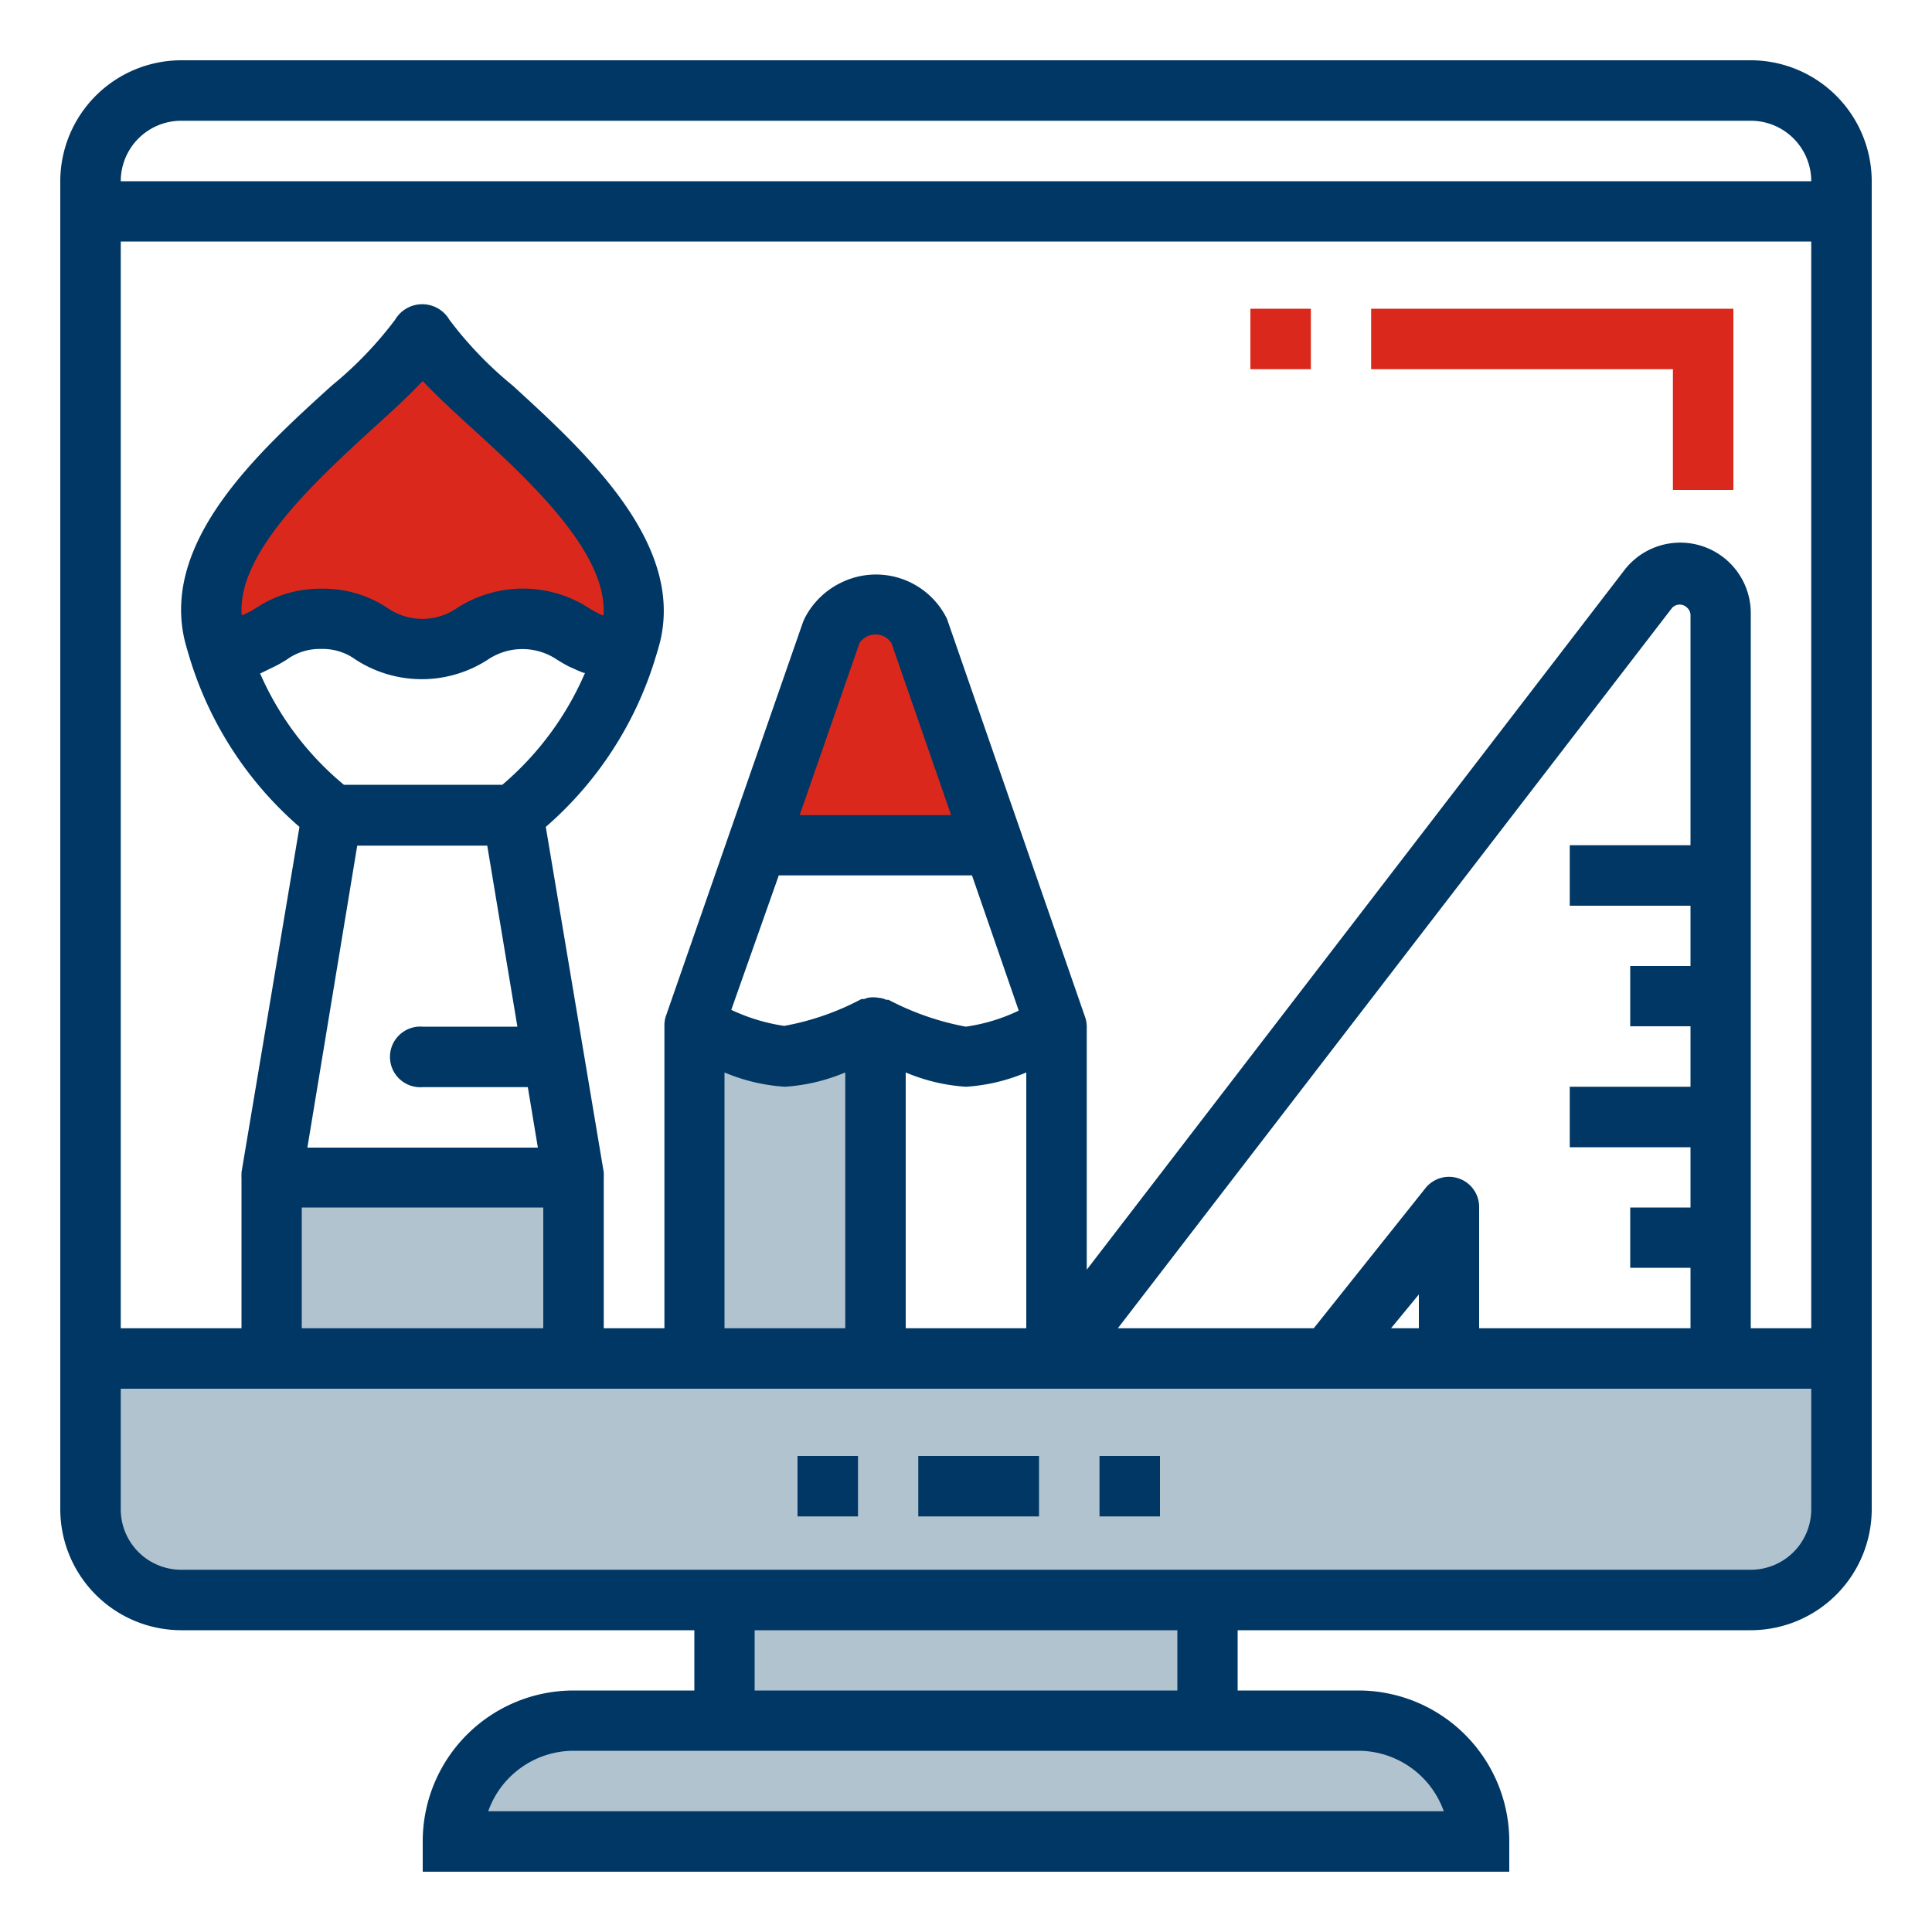
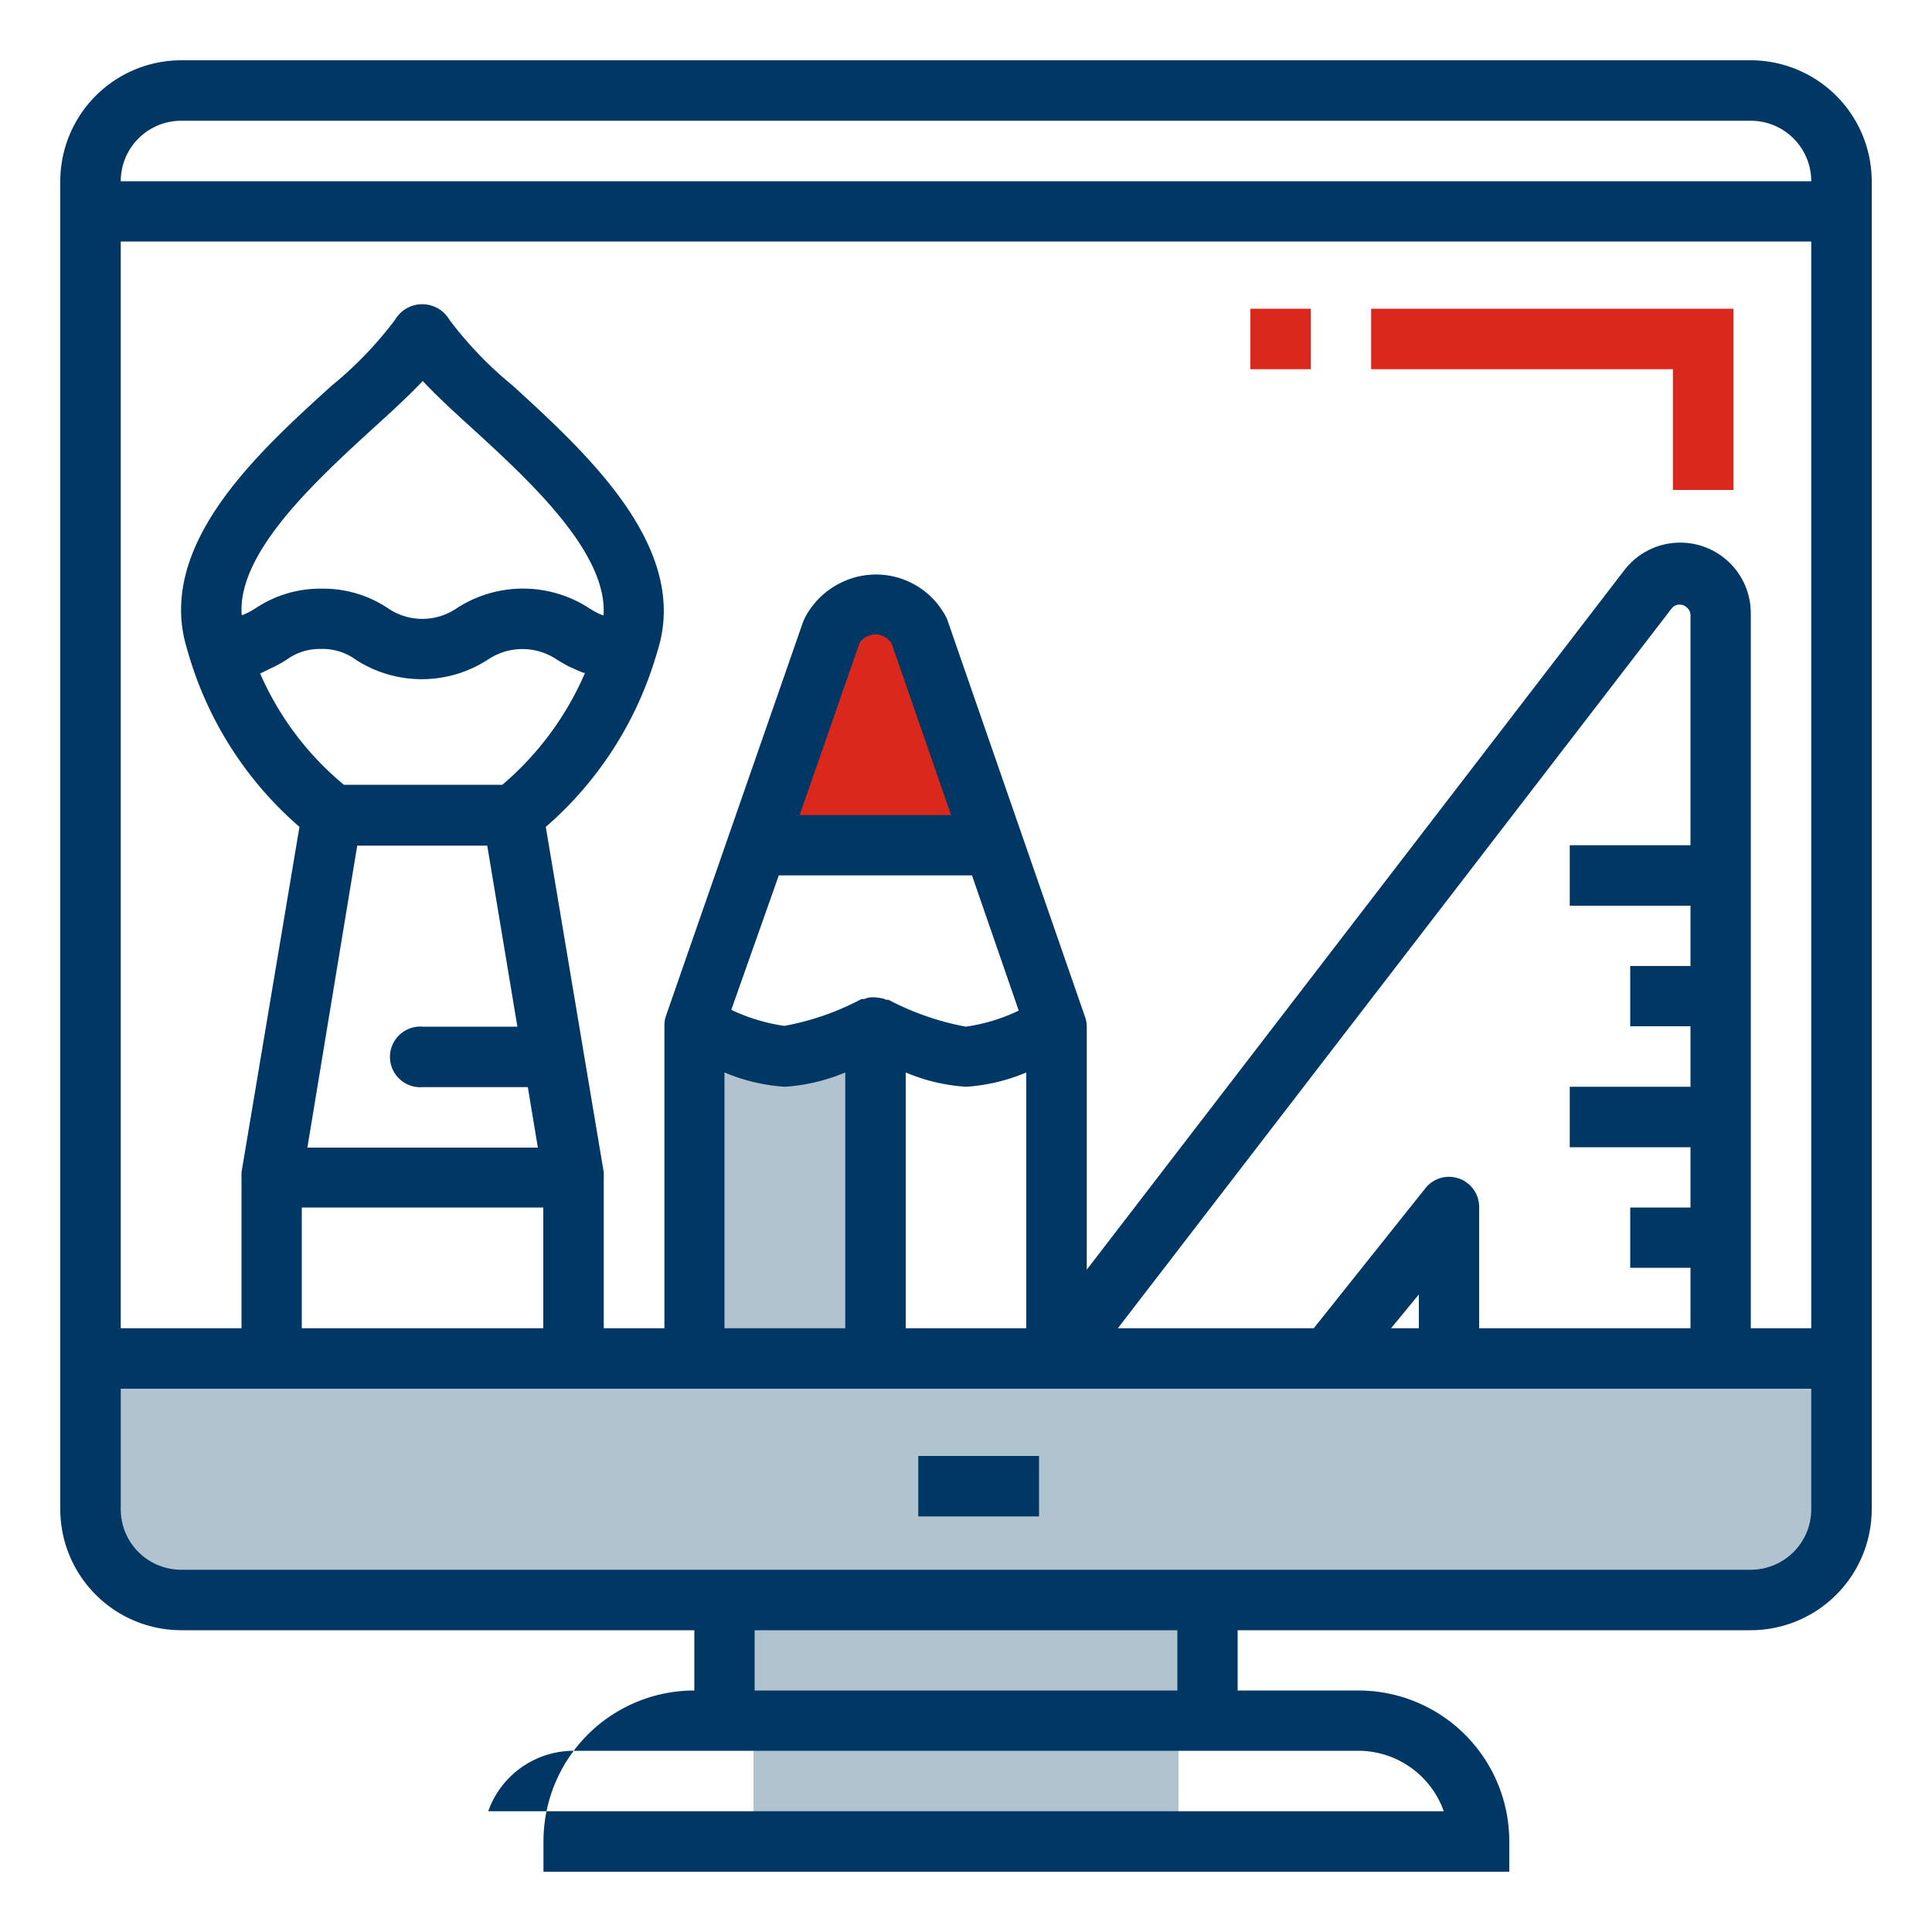
<svg xmlns="http://www.w3.org/2000/svg" id="Layer_1" data-name="Layer 1" viewBox="0 0 100 100">
  <defs>
    <style>.cls-1{fill:#b2c3d0;}.cls-2{fill:#da291c;}.cls-3{fill:#003764;}</style>
  </defs>
  <rect class="cls-1" x="39" y="83" width="22" height="12" />
  <rect class="cls-1" x="36" y="55" width="10" height="14" />
-   <rect class="cls-1" x="14" y="61" width="15" height="8" />
-   <rect class="cls-1" x="25" y="90" width="50" height="5" />
  <rect class="cls-1" x="6" y="70" width="88" height="12" />
  <polygon class="cls-2" points="45 32 43.75 32.27 39 43 51.41 43 46.88 32.03 45 32" />
-   <path class="cls-2" d="M21.87,17.55C21,19,15,23,14,25s-3.65,4.06-2.82,7S12,34,12,34s2-3,5-2,1.75,1.18,4.87,1.59S25.05,31.06,27,32a11,11,0,0,0,5,1c1,0,2-2,1-4s-7-6-8-8A10.69,10.69,0,0,0,21.87,17.55Z" />
-   <path class="cls-3" d="M90.62,3.12H9.38A6.27,6.27,0,0,0,3.12,9.38V78.12a6.27,6.27,0,0,0,6.26,6.26H35.94V87.5H29.69a7.81,7.81,0,0,0-7.81,7.81v1.57H78.12V95.31a7.81,7.81,0,0,0-7.81-7.81H64.06V84.38H90.62a6.27,6.27,0,0,0,6.26-6.26V9.38A6.27,6.27,0,0,0,90.62,3.12ZM9.38,6.25H90.62a3.13,3.13,0,0,1,3.13,3.13H6.25A3.13,3.13,0,0,1,9.38,6.25ZM70.31,90.62a4.7,4.7,0,0,1,4.42,3.13H25.27a4.7,4.7,0,0,1,4.42-3.13ZM60.94,87.5H39.06V84.38H60.94Zm32.81-9.38a3.13,3.13,0,0,1-3.13,3.13H9.38a3.13,3.13,0,0,1-3.13-3.13V71.88h87.5ZM31.2,31.85a4.14,4.14,0,0,1-.72-.38,6.29,6.29,0,0,0-6.82,0,3.16,3.16,0,0,1-3.6,0,6,6,0,0,0-3.41-1,6,6,0,0,0-3.4,1,4.42,4.42,0,0,1-.68.36l-.06,0c-.24-3.21,3.8-6.91,6.79-9.65,1-.9,1.87-1.71,2.58-2.46.7.75,1.58,1.56,2.57,2.46,3,2.74,7,6.44,6.79,9.66Zm-17.71,3L14,34.6l.23-.11c.22-.11.42-.23.6-.34a2.89,2.89,0,0,1,1.79-.56,2.9,2.9,0,0,1,1.8.56,6.29,6.29,0,0,0,6.82,0,3.2,3.2,0,0,1,3.6,0c.18.11.38.23.61.35l.23.1c.18.09.36.16.54.23l.06,0A15.77,15.77,0,0,1,26,40.62h-8.2a15.54,15.54,0,0,1-4.34-5.77Zm5,8.92h6.73l1.56,9.37H21.88a1.57,1.57,0,1,0,0,3.13h5.44l.52,3.13H15.91ZM15.62,62.5h12.5v6.25H15.62ZM87.5,43.75H81.25v3.13H87.5V50H84.38v3.12H87.5v3.13H81.25v3.13H87.5V62.5H84.38v3.12H87.5v3.13H76.56V62.5a1.56,1.56,0,0,0-2.78-1L68,68.75H57.86L86.55,31.46a.54.54,0,0,1,.78,0,.53.53,0,0,1,.17.35Zm-14.06,25H72L73.44,67ZM46.88,55.51a9.55,9.55,0,0,0,3.12.74,9.55,9.55,0,0,0,3.12-.74V68.75H46.88Zm-6.57-10.2h10l2.42,7a9.35,9.35,0,0,1-2.74.83,14.12,14.12,0,0,1-4-1.39l-.12,0a1,1,0,0,0-.37-.1,1.51,1.51,0,0,0-.6,0l-.17.06-.14,0a13.71,13.71,0,0,1-4,1.39,9.76,9.76,0,0,1-2.74-.83Zm1.08-3.12,3.1-8.91a1,1,0,0,1,1.4-.26,1.24,1.24,0,0,1,.25.26l3.09,8.91ZM37.5,55.51a9.61,9.61,0,0,0,3.12.74,9.61,9.61,0,0,0,3.13-.74V68.75H37.5ZM93.75,68.75H90.62v-37a3.65,3.65,0,0,0-6.55-2.23L56.25,65.72V53.12a1.48,1.48,0,0,0-.08-.46.11.11,0,0,0,0,0l-3.25-9.37L49.05,32.13A1.42,1.42,0,0,0,49,32a4.09,4.09,0,0,0-5.49-1.83A4.15,4.15,0,0,0,41.65,32l-.08.18L37.72,43.24l-3.26,9.37a.07.07,0,0,1,0,0,1.47,1.47,0,0,0-.07.46V68.75H31.25V60.94a.7.7,0,0,0,0-.14s0-.08,0-.12l-3-17.88A18.82,18.82,0,0,0,33.94,34s0,0,0,0,0,0,0,0c.08-.25.15-.5.22-.76,1.27-5.15-3.87-9.85-7.62-13.28a19.6,19.6,0,0,1-3.28-3.41,1.63,1.63,0,0,0-2.81,0,19.6,19.6,0,0,1-3.28,3.41C13.44,23.34,8.3,28,9.57,33.19c.06.24.13.47.24.84h0A18.82,18.82,0,0,0,15.5,42.8l-3,17.88s0,.08,0,.12a.7.7,0,0,0,0,.14v7.81H6.25V12.5h87.5Z" />
-   <rect class="cls-3" x="41.28" y="75.36" width="3.13" height="3.13" />
+   <path class="cls-3" d="M90.62,3.12H9.38A6.27,6.27,0,0,0,3.12,9.38V78.12a6.27,6.27,0,0,0,6.26,6.26H35.94V87.5a7.81,7.81,0,0,0-7.81,7.81v1.57H78.12V95.31a7.81,7.81,0,0,0-7.81-7.81H64.06V84.38H90.62a6.27,6.27,0,0,0,6.26-6.26V9.38A6.27,6.27,0,0,0,90.62,3.12ZM9.38,6.25H90.62a3.13,3.13,0,0,1,3.13,3.13H6.25A3.13,3.13,0,0,1,9.38,6.25ZM70.31,90.62a4.7,4.7,0,0,1,4.42,3.13H25.27a4.7,4.7,0,0,1,4.42-3.13ZM60.94,87.5H39.06V84.38H60.94Zm32.81-9.38a3.13,3.13,0,0,1-3.13,3.13H9.38a3.13,3.13,0,0,1-3.13-3.13V71.88h87.5ZM31.2,31.85a4.14,4.14,0,0,1-.72-.38,6.29,6.29,0,0,0-6.82,0,3.16,3.16,0,0,1-3.6,0,6,6,0,0,0-3.41-1,6,6,0,0,0-3.4,1,4.42,4.42,0,0,1-.68.36l-.06,0c-.24-3.21,3.8-6.91,6.79-9.65,1-.9,1.87-1.71,2.58-2.46.7.75,1.58,1.56,2.57,2.46,3,2.74,7,6.44,6.79,9.66Zm-17.71,3L14,34.6l.23-.11c.22-.11.42-.23.6-.34a2.89,2.89,0,0,1,1.79-.56,2.9,2.9,0,0,1,1.8.56,6.29,6.29,0,0,0,6.82,0,3.2,3.2,0,0,1,3.6,0c.18.11.38.23.61.35l.23.1c.18.09.36.16.54.23l.06,0A15.77,15.77,0,0,1,26,40.62h-8.2a15.54,15.54,0,0,1-4.34-5.77Zm5,8.92h6.73l1.56,9.37H21.88a1.57,1.57,0,1,0,0,3.13h5.44l.52,3.13H15.91ZM15.62,62.5h12.5v6.25H15.62ZM87.5,43.75H81.25v3.13H87.5V50H84.38v3.12H87.5v3.13H81.25v3.13H87.5V62.5H84.38v3.12H87.5v3.13H76.56V62.5a1.56,1.56,0,0,0-2.78-1L68,68.75H57.86L86.55,31.46a.54.54,0,0,1,.78,0,.53.53,0,0,1,.17.35Zm-14.06,25H72L73.44,67ZM46.88,55.51a9.55,9.55,0,0,0,3.12.74,9.55,9.55,0,0,0,3.12-.74V68.75H46.88Zm-6.57-10.2h10l2.42,7a9.35,9.35,0,0,1-2.74.83,14.12,14.12,0,0,1-4-1.39l-.12,0a1,1,0,0,0-.37-.1,1.51,1.51,0,0,0-.6,0l-.17.06-.14,0a13.71,13.71,0,0,1-4,1.39,9.76,9.76,0,0,1-2.74-.83Zm1.08-3.12,3.1-8.91a1,1,0,0,1,1.4-.26,1.24,1.24,0,0,1,.25.26l3.09,8.91ZM37.5,55.51a9.61,9.61,0,0,0,3.12.74,9.61,9.61,0,0,0,3.13-.74V68.75H37.5ZM93.75,68.75H90.62v-37a3.65,3.65,0,0,0-6.55-2.23L56.25,65.72V53.12a1.48,1.48,0,0,0-.08-.46.11.11,0,0,0,0,0l-3.25-9.37L49.05,32.13A1.42,1.42,0,0,0,49,32a4.09,4.09,0,0,0-5.49-1.83A4.15,4.15,0,0,0,41.65,32l-.08.18L37.72,43.24l-3.26,9.37a.07.07,0,0,1,0,0,1.47,1.47,0,0,0-.07.46V68.75H31.25V60.94a.7.7,0,0,0,0-.14s0-.08,0-.12l-3-17.88A18.82,18.82,0,0,0,33.94,34s0,0,0,0,0,0,0,0c.08-.25.15-.5.22-.76,1.27-5.15-3.87-9.85-7.62-13.28a19.6,19.6,0,0,1-3.28-3.41,1.63,1.63,0,0,0-2.81,0,19.6,19.6,0,0,1-3.28,3.41C13.44,23.34,8.3,28,9.57,33.19c.06.24.13.47.24.84h0A18.82,18.82,0,0,0,15.5,42.8l-3,17.88s0,.08,0,.12a.7.7,0,0,0,0,.14v7.81H6.25V12.5h87.5Z" />
  <rect class="cls-3" x="47.53" y="75.36" width="6.25" height="3.13" />
-   <rect class="cls-3" x="56.91" y="75.36" width="3.13" height="3.13" />
  <polygon class="cls-2" points="86.59 25.36 89.72 25.36 89.72 15.98 70.97 15.98 70.97 19.11 86.59 19.11 86.59 25.36" />
  <rect class="cls-2" x="64.72" y="15.98" width="3.13" height="3.13" />
</svg>